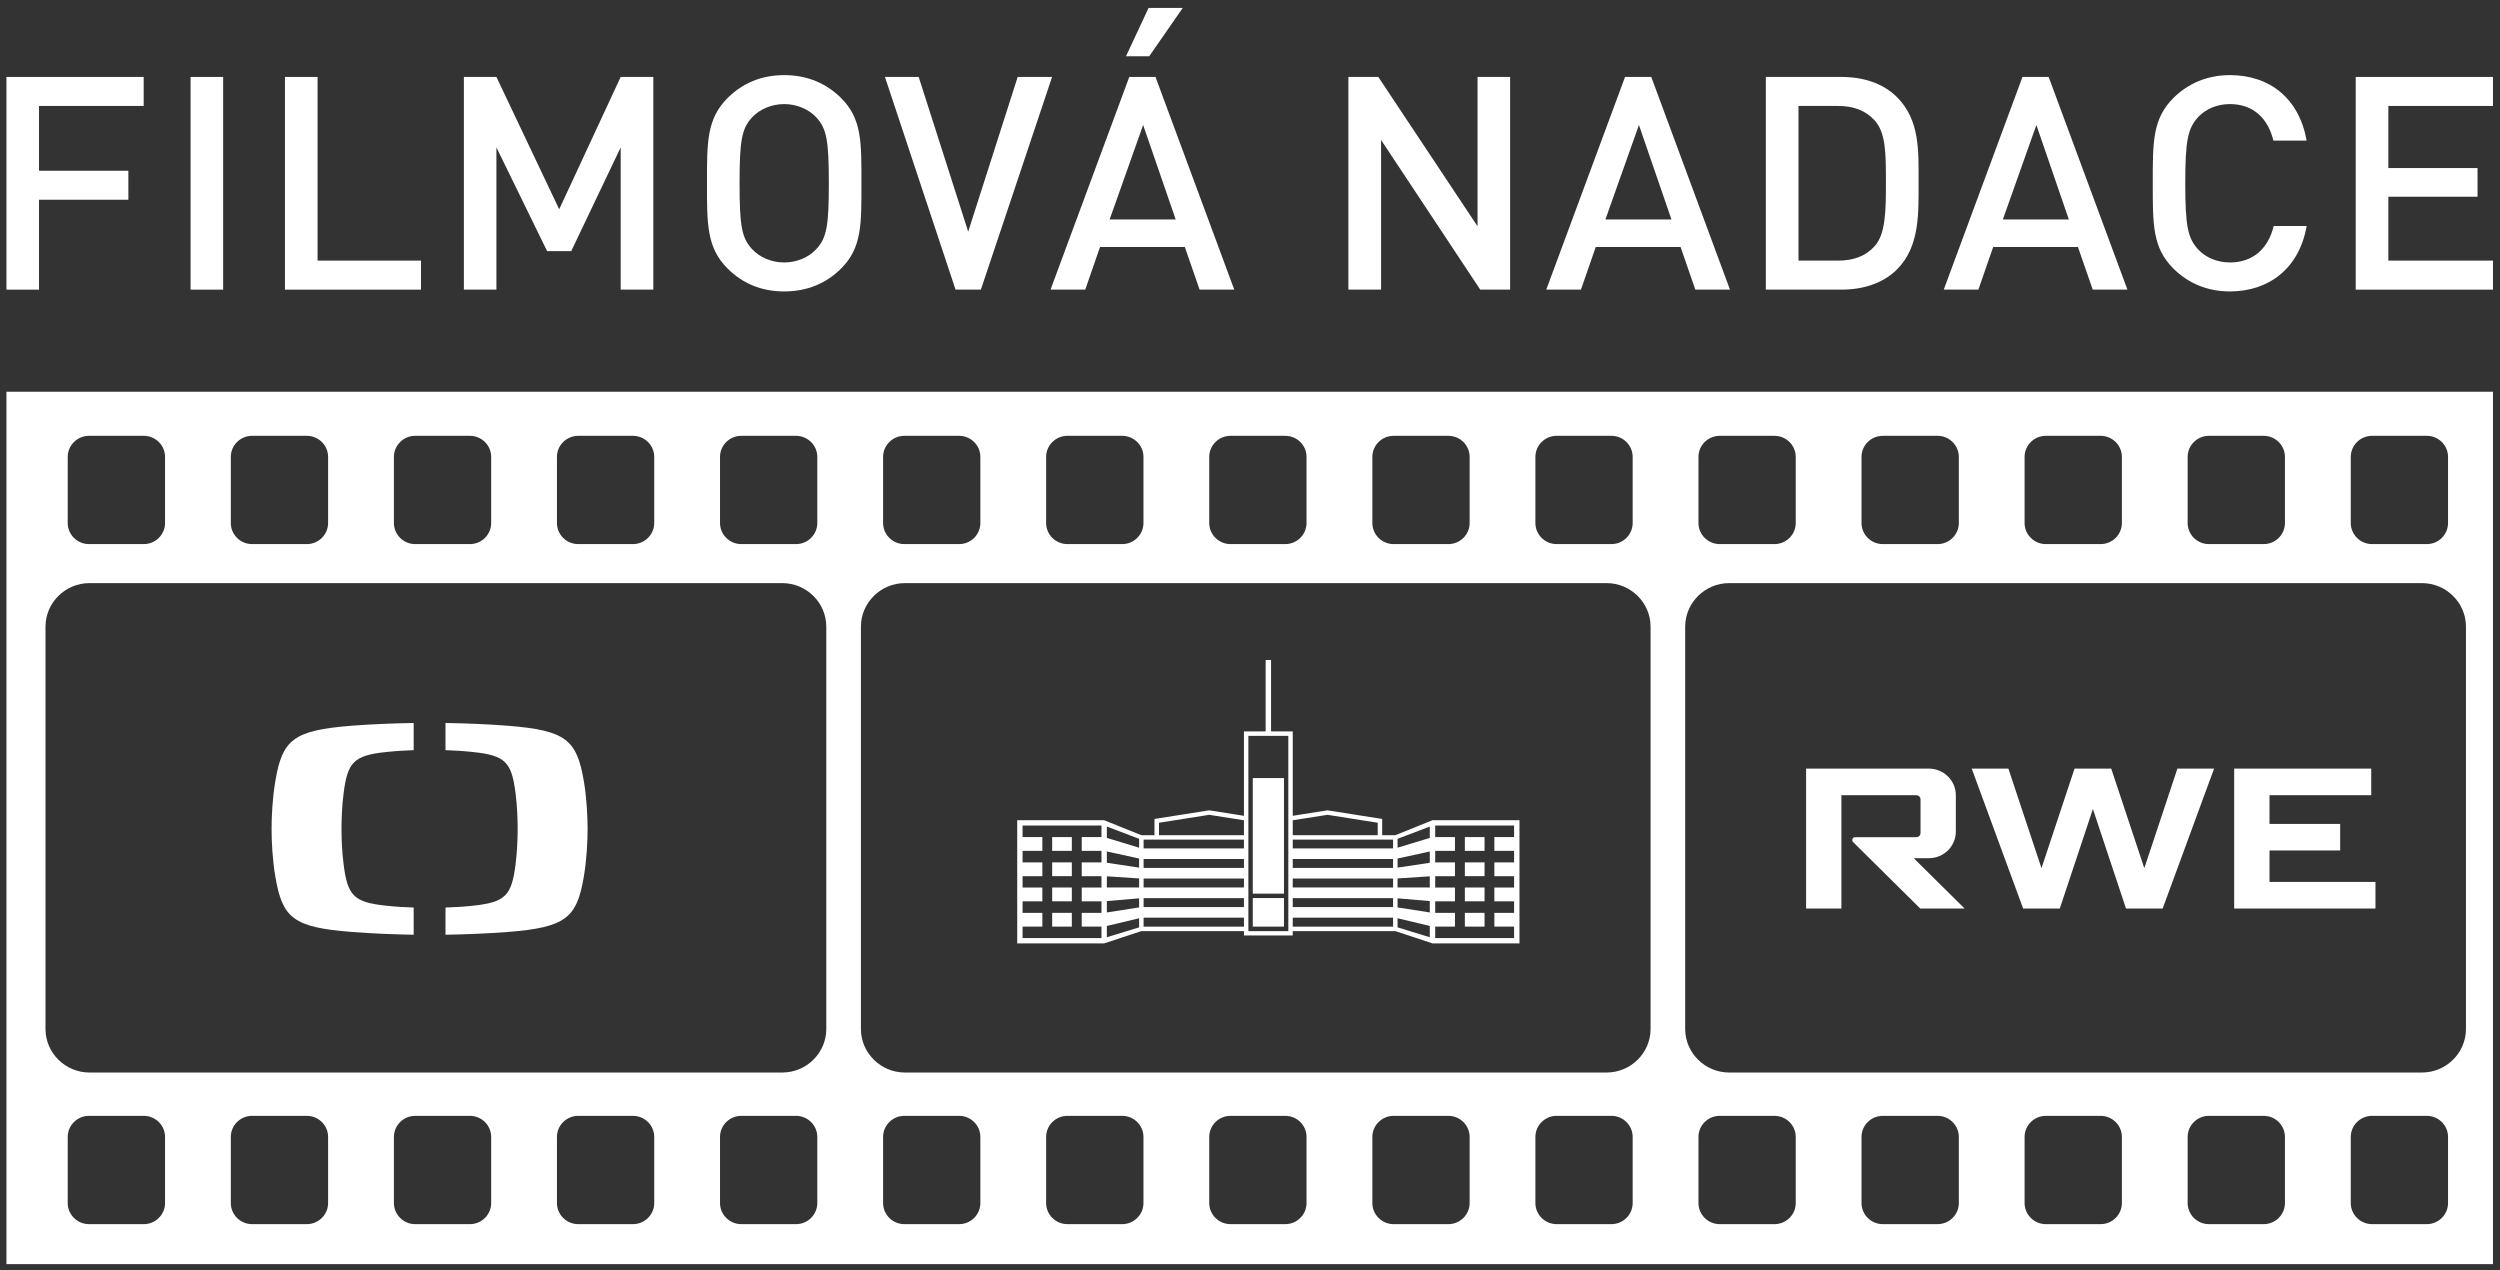
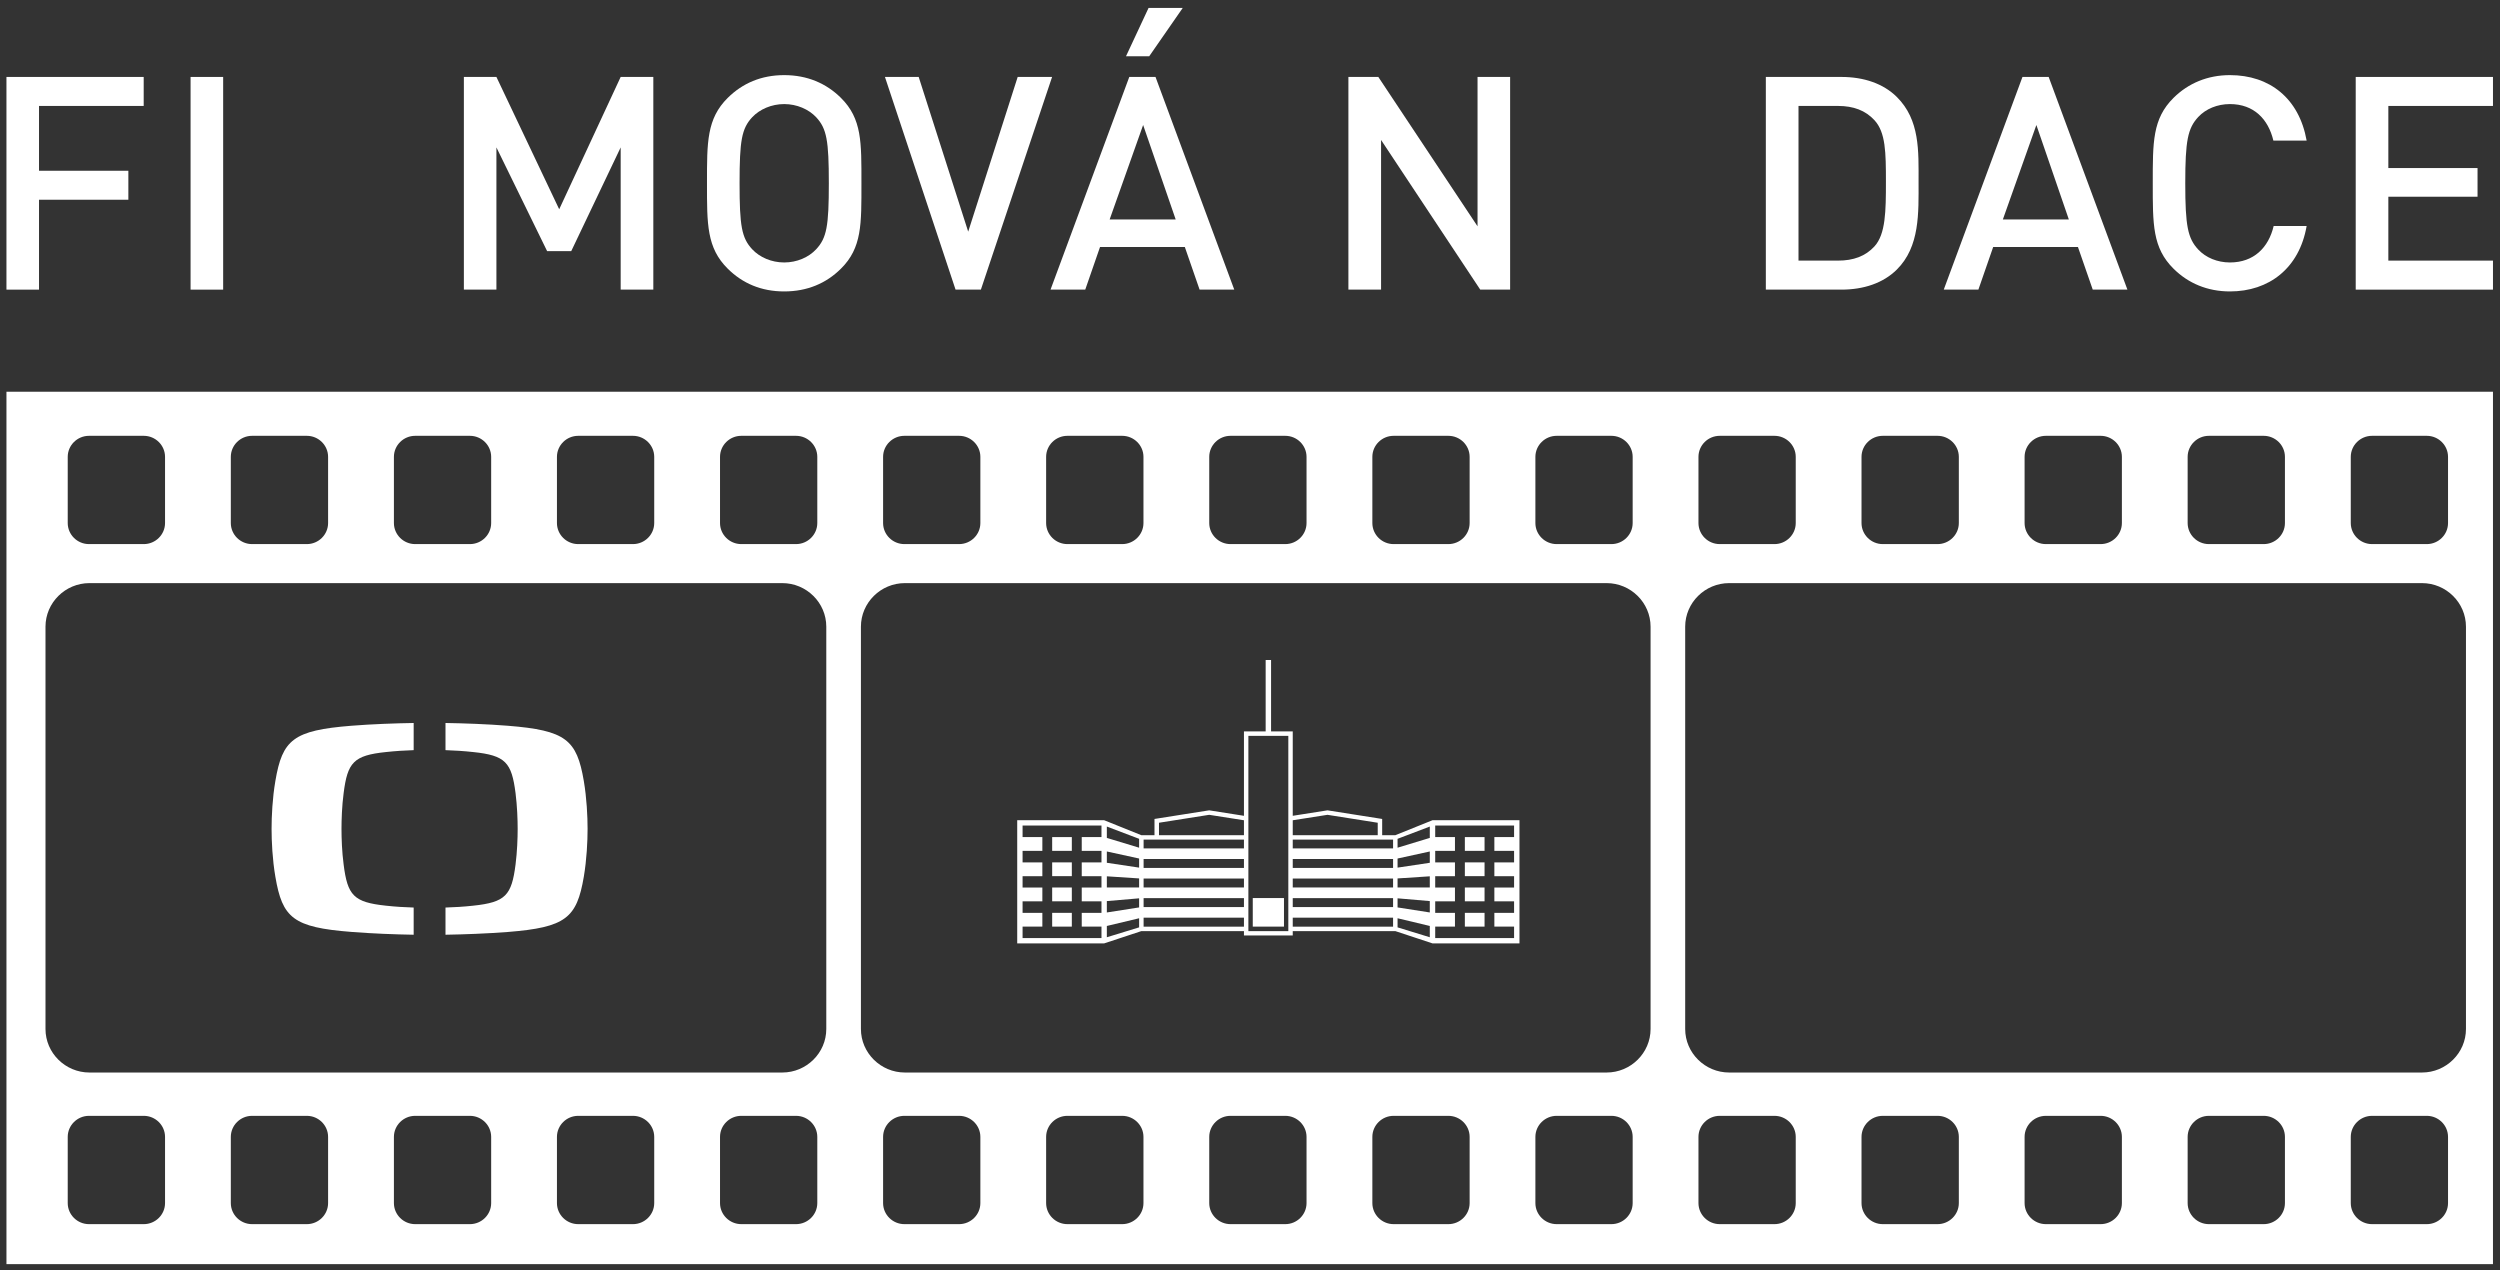
<svg xmlns="http://www.w3.org/2000/svg" xmlns:ns1="http://www.bohemiancoding.com/sketch/ns" width="122px" height="62px" viewBox="0 0 122 62" version="1.1">
  <rect x="0" y="0" width="122" height="62" fill="#333333" stroke="none" />
  <title>fn</title>
  <desc>Created with Sketch.</desc>
  <defs />
  <g id="Page-1" stroke="none" stroke-width="1" fill="none" fill-rule="evenodd" ns1:type="MSPage">
    <g id="Desktop-HD" ns1:type="MSArtboardGroup" transform="translate(-713, -582)" fill="#FFFFFF">
      <g id="PARTNERI" ns1:type="MSLayerGroup" transform="translate(242, 258)">
        <g id="Podporili" transform="translate(441, 106)" ns1:type="MSShapeGroup">
          <g id="fn" transform="translate(30, 218)">
            <path d="M17.142,35.417 C18.17,35.335 19.285,35.297 20.187,35.282 L20.187,36.607 C19.759,36.621 19.281,36.651 18.832,36.7 C17.254,36.864 16.959,37.207 16.769,38.707 C16.687,39.334 16.665,39.999 16.665,40.45 C16.665,40.901 16.687,41.566 16.769,42.187 C16.959,43.694 17.254,44.03 18.832,44.197 C19.281,44.247 19.759,44.276 20.187,44.288 L20.187,45.615 C19.285,45.6 18.17,45.559 17.142,45.477 C14.309,45.255 13.779,44.8 13.438,42.785 C13.294,41.946 13.253,41.056 13.253,40.447 C13.253,39.844 13.294,38.949 13.438,38.112 C13.779,36.097 14.309,35.643 17.142,35.417" id="Fill-1" />
            <path d="M28.674,40.447 C28.674,41.056 28.632,41.946 28.49,42.785 C28.147,44.797 27.616,45.255 24.786,45.48 C23.757,45.559 22.643,45.6 21.74,45.615 L21.74,44.288 C22.168,44.276 22.645,44.247 23.094,44.197 C24.673,44.03 24.967,43.694 25.159,42.187 C25.238,41.566 25.262,40.901 25.262,40.45 C25.262,39.999 25.238,39.334 25.159,38.707 C24.967,37.207 24.673,36.864 23.094,36.7 C22.645,36.651 22.168,36.621 21.74,36.607 L21.74,35.282 C22.643,35.297 23.757,35.335 24.786,35.417 C27.616,35.643 28.147,36.097 28.49,38.112 C28.632,38.949 28.674,39.844 28.674,40.447" id="Fill-2" />
            <path d="M51.346,40.85 L52.305,40.85 L52.305,41.522 L51.346,41.522 L51.346,40.85 Z" id="Fill-3" />
            <path d="M51.346,42.084 L52.305,42.084 L52.305,42.756 L51.346,42.756 L51.346,42.084 Z" id="Fill-4" />
            <path d="M51.346,43.31 L52.305,43.31 L52.305,43.984 L51.346,43.984 L51.346,43.31 Z" id="Fill-5" />
            <path d="M51.346,44.547 L52.305,44.547 L52.305,45.219 L51.346,45.219 L51.346,44.547 Z" id="Fill-6" />
            <path d="M71.485,40.85 L72.446,40.85 L72.446,41.522 L71.485,41.522 L71.485,40.85 Z" id="Fill-7" />
            <path d="M71.485,42.084 L72.446,42.084 L72.446,42.756 L71.485,42.756 L71.485,42.084 Z" id="Fill-8" />
            <path d="M71.485,43.31 L72.446,43.31 L72.446,43.984 L71.485,43.984 L71.485,43.31 Z" id="Fill-9" />
            <path d="M71.485,44.547 L72.446,44.547 L72.446,45.219 L71.485,45.219 L71.485,44.547 Z" id="Fill-10" />
-             <path d="M61.899,37.97 L61.135,37.97 L61.135,43.609 L62.658,43.609 L62.658,37.97 L61.899,37.97" id="Fill-11" />
            <path d="M61.899,43.825 L61.135,43.825 L61.135,45.219 L62.658,45.219 L62.658,43.825 L61.899,43.825" id="Fill-12" />
            <path d="M73.887,40.85 L72.925,40.85 L72.925,41.522 L73.887,41.522 L73.887,42.084 L72.925,42.084 L72.925,42.757 L73.887,42.757 L73.887,43.31 L72.925,43.31 L72.925,43.984 L73.887,43.984 L73.887,44.547 L72.925,44.547 L72.925,45.219 L73.887,45.219 L73.887,45.779 L70.038,45.779 L70.038,45.219 L71.002,45.219 L71.002,44.547 L70.038,44.547 L70.038,43.984 L71.002,43.984 L71.002,43.31 L70.038,43.31 L70.038,42.757 L71.002,42.757 L71.002,42.084 L70.038,42.084 L70.038,41.522 L71.002,41.522 L71.002,40.85 L70.038,40.85 L70.038,40.286 L73.887,40.286 L73.887,40.85 L73.887,40.85 Z M69.774,40.89 L68.201,41.368 L68.201,40.934 L69.774,40.336 L69.774,40.89 L69.774,40.89 Z M69.774,42.104 L68.201,42.34 L68.201,41.896 L69.774,41.552 L69.774,42.104 L69.774,42.104 Z M69.774,43.31 L68.201,43.309 L68.201,42.867 L69.774,42.764 L69.774,43.31 L69.774,43.31 Z M69.774,44.528 L68.201,44.282 L68.201,43.838 L69.774,43.973 L69.774,44.528 L69.774,44.528 Z M69.774,45.738 L68.201,45.255 L68.201,44.811 L69.774,45.187 L69.774,45.738 L69.774,45.738 Z M63.086,40.974 L67.982,40.974 L67.982,41.401 L63.086,41.401 L63.086,40.974 Z M63.086,41.919 L67.982,41.919 L67.982,42.356 L63.086,42.356 L63.086,41.919 Z M63.086,42.874 L67.982,42.874 L67.982,43.309 L63.086,43.309 L63.086,42.874 Z M63.086,43.829 L67.982,43.829 L67.982,44.264 L63.086,44.264 L63.086,43.829 Z M63.086,44.783 L67.982,44.783 L67.982,45.22 L63.086,45.22 L63.086,44.783 Z M63.086,40.029 L64.781,39.763 L67.233,40.15 L67.233,40.758 L63.086,40.758 L63.086,40.029 L63.086,40.029 Z M60.921,35.909 L62.87,35.909 L62.87,45.438 L60.921,45.438 L60.921,35.909 Z M60.705,40.758 L56.559,40.758 L56.559,40.15 L59.009,39.763 L60.705,40.029 L60.705,40.758 L60.705,40.758 Z M55.808,40.974 L60.705,40.974 L60.705,41.401 L55.808,41.401 L55.808,40.974 Z M55.808,41.919 L60.705,41.919 L60.705,42.356 L55.808,42.356 L55.808,41.919 Z M55.808,42.874 L60.705,42.874 L60.705,43.309 L55.808,43.309 L55.808,42.874 Z M55.808,43.829 L60.705,43.829 L60.705,44.264 L55.808,44.264 L55.808,43.829 Z M55.808,44.783 L60.705,44.783 L60.705,45.22 L55.808,45.22 L55.808,44.783 Z M55.589,41.368 L54.014,40.89 L54.014,40.336 L55.589,40.934 L55.589,41.368 L55.589,41.368 Z M55.589,42.34 L54.014,42.104 L54.014,41.552 L55.589,41.896 L55.589,42.34 L55.589,42.34 Z M55.589,43.309 L54.014,43.31 L54.014,42.764 L55.589,42.867 L55.589,43.309 L55.589,43.309 Z M55.589,44.282 L54.014,44.528 L54.014,43.973 L55.589,43.838 L55.589,44.282 L55.589,44.282 Z M55.589,45.255 L54.014,45.738 L54.014,45.187 L55.589,44.811 L55.589,45.255 L55.589,45.255 Z M53.752,40.85 L52.789,40.85 L52.789,41.522 L53.752,41.522 L53.752,42.084 L52.789,42.084 L52.789,42.757 L53.752,42.757 L53.752,43.31 L52.789,43.31 L52.789,43.984 L53.752,43.984 L53.752,44.547 L52.789,44.547 L52.789,45.219 L53.752,45.219 L53.752,45.779 L49.902,45.779 L49.902,45.219 L50.867,45.219 L50.867,44.547 L49.902,44.547 L49.902,43.984 L50.867,43.984 L50.867,43.31 L49.902,43.31 L49.902,42.757 L50.867,42.757 L50.867,42.084 L49.902,42.084 L49.902,41.522 L50.867,41.522 L50.867,40.85 L49.902,40.85 L49.902,40.286 L53.752,40.286 L53.752,40.85 L53.752,40.85 Z M73.887,40.026 L69.908,40.026 L68.092,40.758 L67.45,40.758 L67.45,39.965 L64.781,39.544 L63.086,39.811 L63.086,35.692 L62.028,35.692 L62.028,32.208 L61.764,32.208 L61.764,35.692 L60.705,35.692 L60.705,39.811 L59.009,39.544 L56.339,39.965 L56.339,40.758 L55.698,40.758 L53.881,40.026 L49.64,40.026 L49.64,46.039 L53.879,46.039 L55.698,45.438 L60.705,45.438 L60.705,45.651 L63.086,45.651 L63.086,45.438 L68.092,45.438 L69.91,46.039 L74.15,46.039 L74.15,40.026 L73.887,40.026 L73.887,40.026 Z" id="Fill-13" />
-             <path d="M93.389,41.879 L94.135,41.879 C94.856,41.879 95.445,41.297 95.445,40.583 L95.445,38.807 C95.445,38.092 94.856,37.509 94.135,37.509 L88.137,37.509 L88.137,44.337 L89.86,44.337 L89.86,38.807 L93.514,38.807 C93.629,38.807 93.722,38.9 93.722,39.012 L93.722,40.65 C93.722,40.764 93.629,40.854 93.514,40.854 L90.526,40.854 C90.449,40.854 90.389,40.916 90.389,40.992 C90.389,41.03 90.402,41.064 90.428,41.089 L93.709,44.337 L95.874,44.337 L93.389,41.879 L93.389,41.879 Z M106.257,37.509 L104.642,42.368 L103.028,37.509 L101.237,37.509 L99.625,42.368 L98.01,37.509 L96.221,37.509 L98.729,44.337 L100.518,44.337 L102.134,39.48 L103.749,44.337 L105.538,44.337 L108.047,37.509 L106.257,37.509 L106.257,37.509 Z M115.923,43.039 L115.923,44.337 L109.028,44.337 L109.028,37.509 L115.716,37.509 L115.716,38.807 L110.752,38.807 L110.752,40.207 L114.2,40.207 L114.2,41.504 L110.752,41.504 L110.752,43.039 L115.923,43.039 L115.923,43.039 Z" id="Fill-14" />
            <path d="M120.339,50.214 C120.339,51.383 119.373,52.339 118.193,52.339 L84.384,52.339 C83.203,52.339 82.237,51.383 82.237,50.214 L82.237,30.582 C82.237,29.413 83.203,28.456 84.384,28.456 L118.193,28.456 C119.373,28.456 120.339,29.413 120.339,30.582 L120.339,50.214 L120.339,50.214 Z M119.464,58.71 C119.464,59.276 118.998,59.738 118.427,59.738 L115.756,59.738 C115.185,59.738 114.718,59.276 114.718,58.71 L114.718,55.481 C114.718,54.915 115.185,54.453 115.756,54.453 L118.427,54.453 C118.998,54.453 119.464,54.915 119.464,55.481 L119.464,58.71 L119.464,58.71 Z M111.505,58.71 C111.505,59.276 111.039,59.738 110.467,59.738 L107.794,59.738 C107.224,59.738 106.757,59.276 106.757,58.71 L106.757,55.481 C106.757,54.915 107.224,54.453 107.794,54.453 L110.467,54.453 C111.039,54.453 111.505,54.915 111.505,55.481 L111.505,58.71 L111.505,58.71 Z M103.548,58.71 C103.548,59.276 103.081,59.738 102.51,59.738 L99.838,59.738 C99.267,59.738 98.8,59.276 98.8,58.71 L98.8,55.481 C98.8,54.915 99.267,54.453 99.838,54.453 L102.51,54.453 C103.081,54.453 103.548,54.915 103.548,55.481 L103.548,58.71 L103.548,58.71 Z M95.591,58.71 C95.591,59.276 95.123,59.738 94.553,59.738 L91.88,59.738 C91.309,59.738 90.842,59.276 90.842,58.71 L90.842,55.481 C90.842,54.915 91.309,54.453 91.88,54.453 L94.553,54.453 C95.123,54.453 95.591,54.915 95.591,55.481 L95.591,58.71 L95.591,58.71 Z M87.632,58.71 C87.632,59.276 87.165,59.738 86.594,59.738 L83.923,59.738 C83.352,59.738 82.885,59.276 82.885,58.71 L82.885,55.481 C82.885,54.915 83.352,54.453 83.923,54.453 L86.594,54.453 C87.165,54.453 87.632,54.915 87.632,55.481 L87.632,58.71 L87.632,58.71 Z M80.548,50.214 C80.548,51.383 79.583,52.339 78.402,52.339 L44.16,52.339 C42.979,52.339 42.013,51.383 42.013,50.214 L42.013,30.582 C42.013,29.413 42.979,28.456 44.16,28.456 L78.402,28.456 C79.583,28.456 80.548,29.413 80.548,30.582 L80.548,50.214 L80.548,50.214 Z M79.674,58.71 C79.674,59.276 79.207,59.738 78.636,59.738 L75.965,59.738 C75.394,59.738 74.927,59.276 74.927,58.71 L74.927,55.481 C74.927,54.915 75.394,54.453 75.965,54.453 L78.636,54.453 C79.207,54.453 79.674,54.915 79.674,55.481 L79.674,58.71 L79.674,58.71 Z M71.718,58.71 C71.718,59.276 71.251,59.738 70.68,59.738 L68.008,59.738 C67.437,59.738 66.971,59.276 66.971,58.71 L66.971,55.481 C66.971,54.915 67.437,54.453 68.008,54.453 L70.68,54.453 C71.251,54.453 71.718,54.915 71.718,55.481 L71.718,58.71 L71.718,58.71 Z M63.759,58.71 C63.759,59.276 63.292,59.738 62.722,59.738 L60.049,59.738 C59.478,59.738 59.011,59.276 59.011,58.71 L59.011,55.481 C59.011,54.915 59.478,54.453 60.049,54.453 L62.722,54.453 C63.292,54.453 63.759,54.915 63.759,55.481 L63.759,58.71 L63.759,58.71 Z M55.801,58.71 C55.801,59.276 55.333,59.738 54.763,59.738 L52.089,59.738 C51.518,59.738 51.051,59.276 51.051,58.71 L51.051,55.481 C51.051,54.915 51.518,54.453 52.089,54.453 L54.763,54.453 C55.333,54.453 55.801,54.915 55.801,55.481 L55.801,58.71 L55.801,58.71 Z M47.842,58.71 C47.842,59.276 47.375,59.738 46.804,59.738 L44.133,59.738 C43.563,59.738 43.095,59.276 43.095,58.71 L43.095,55.481 C43.095,54.915 43.563,54.453 44.133,54.453 L46.804,54.453 C47.375,54.453 47.842,54.915 47.842,55.481 L47.842,58.71 L47.842,58.71 Z M40.323,50.214 C40.323,51.383 39.357,52.339 38.176,52.339 L4.366,52.339 C3.185,52.339 2.22,51.383 2.22,50.214 L2.22,30.582 C2.22,29.413 3.185,28.456 4.366,28.456 L38.176,28.456 C39.357,28.456 40.323,29.413 40.323,30.582 L40.323,50.214 L40.323,50.214 Z M39.884,58.71 C39.884,59.276 39.417,59.738 38.846,59.738 L36.175,59.738 C35.604,59.738 35.137,59.276 35.137,58.71 L35.137,55.481 C35.137,54.915 35.604,54.453 36.175,54.453 L38.846,54.453 C39.417,54.453 39.884,54.915 39.884,55.481 L39.884,58.71 L39.884,58.71 Z M31.926,58.71 C31.926,59.276 31.459,59.738 30.888,59.738 L28.217,59.738 C27.646,59.738 27.179,59.276 27.179,58.71 L27.179,55.481 C27.179,54.915 27.646,54.453 28.217,54.453 L30.888,54.453 C31.459,54.453 31.926,54.915 31.926,55.481 L31.926,58.71 L31.926,58.71 Z M23.969,58.71 C23.969,59.276 23.502,59.738 22.932,59.738 L20.261,59.738 C19.69,59.738 19.223,59.276 19.223,58.71 L19.223,55.481 C19.223,54.915 19.69,54.453 20.261,54.453 L22.932,54.453 C23.502,54.453 23.969,54.915 23.969,55.481 L23.969,58.71 L23.969,58.71 Z M16.011,58.71 C16.011,59.276 15.544,59.738 14.973,59.738 L12.301,59.738 C11.73,59.738 11.264,59.276 11.264,58.71 L11.264,55.481 C11.264,54.915 11.73,54.453 12.301,54.453 L14.973,54.453 C15.544,54.453 16.011,54.915 16.011,55.481 L16.011,58.71 L16.011,58.71 Z M8.054,58.71 C8.054,59.276 7.587,59.738 7.016,59.738 L4.343,59.738 C3.772,59.738 3.305,59.276 3.305,58.71 L3.305,55.481 C3.305,54.915 3.772,54.453 4.343,54.453 L7.016,54.453 C7.587,54.453 8.054,54.915 8.054,55.481 L8.054,58.71 L8.054,58.71 Z M3.305,22.295 C3.305,21.73 3.772,21.268 4.343,21.268 L7.016,21.268 C7.587,21.268 8.054,21.73 8.054,22.295 L8.054,25.524 C8.054,26.09 7.587,26.552 7.016,26.552 L4.343,26.552 C3.772,26.552 3.305,26.09 3.305,25.524 L3.305,22.295 L3.305,22.295 Z M11.264,22.295 C11.264,21.73 11.73,21.268 12.301,21.268 L14.973,21.268 C15.544,21.268 16.011,21.73 16.011,22.295 L16.011,25.524 C16.011,26.09 15.544,26.552 14.973,26.552 L12.301,26.552 C11.73,26.552 11.264,26.09 11.264,25.524 L11.264,22.295 L11.264,22.295 Z M19.223,22.295 C19.223,21.73 19.69,21.268 20.261,21.268 L22.932,21.268 C23.502,21.268 23.969,21.73 23.969,22.295 L23.969,25.524 C23.969,26.09 23.502,26.552 22.932,26.552 L20.261,26.552 C19.69,26.552 19.223,26.09 19.223,25.524 L19.223,22.295 L19.223,22.295 Z M27.179,22.295 C27.179,21.73 27.646,21.268 28.217,21.268 L30.888,21.268 C31.459,21.268 31.926,21.73 31.926,22.295 L31.926,25.524 C31.926,26.09 31.459,26.552 30.888,26.552 L28.217,26.552 C27.646,26.552 27.179,26.09 27.179,25.524 L27.179,22.295 L27.179,22.295 Z M35.137,22.295 C35.137,21.73 35.604,21.268 36.175,21.268 L38.846,21.268 C39.417,21.268 39.884,21.73 39.884,22.295 L39.884,25.524 C39.884,26.09 39.417,26.552 38.846,26.552 L36.175,26.552 C35.604,26.552 35.137,26.09 35.137,25.524 L35.137,22.295 L35.137,22.295 Z M43.095,22.295 C43.095,21.73 43.563,21.268 44.133,21.268 L46.804,21.268 C47.375,21.268 47.842,21.73 47.842,22.295 L47.842,25.524 C47.842,26.09 47.375,26.552 46.804,26.552 L44.133,26.552 C43.563,26.552 43.095,26.09 43.095,25.524 L43.095,22.295 L43.095,22.295 Z M51.051,22.295 C51.051,21.73 51.518,21.268 52.089,21.268 L54.763,21.268 C55.333,21.268 55.801,21.73 55.801,22.295 L55.801,25.524 C55.801,26.09 55.333,26.552 54.763,26.552 L52.089,26.552 C51.518,26.552 51.051,26.09 51.051,25.524 L51.051,22.295 L51.051,22.295 Z M59.011,22.295 C59.011,21.73 59.478,21.268 60.049,21.268 L62.722,21.268 C63.292,21.268 63.759,21.73 63.759,22.295 L63.759,25.524 C63.759,26.09 63.292,26.552 62.722,26.552 L60.049,26.552 C59.478,26.552 59.011,26.09 59.011,25.524 L59.011,22.295 L59.011,22.295 Z M66.971,22.295 C66.971,21.73 67.437,21.268 68.008,21.268 L70.68,21.268 C71.251,21.268 71.718,21.73 71.718,22.295 L71.718,25.524 C71.718,26.09 71.251,26.552 70.68,26.552 L68.008,26.552 C67.437,26.552 66.971,26.09 66.971,25.524 L66.971,22.295 L66.971,22.295 Z M74.927,22.295 C74.927,21.73 75.394,21.268 75.965,21.268 L78.636,21.268 C79.207,21.268 79.674,21.73 79.674,22.295 L79.674,25.524 C79.674,26.09 79.207,26.552 78.636,26.552 L75.965,26.552 C75.394,26.552 74.927,26.09 74.927,25.524 L74.927,22.295 L74.927,22.295 Z M82.885,22.295 C82.885,21.73 83.352,21.268 83.923,21.268 L86.594,21.268 C87.165,21.268 87.632,21.73 87.632,22.295 L87.632,25.524 C87.632,26.09 87.165,26.552 86.594,26.552 L83.923,26.552 C83.352,26.552 82.885,26.09 82.885,25.524 L82.885,22.295 L82.885,22.295 Z M90.842,22.295 C90.842,21.73 91.309,21.268 91.88,21.268 L94.553,21.268 C95.123,21.268 95.591,21.73 95.591,22.295 L95.591,25.524 C95.591,26.09 95.123,26.552 94.553,26.552 L91.88,26.552 C91.309,26.552 90.842,26.09 90.842,25.524 L90.842,22.295 L90.842,22.295 Z M98.8,22.295 C98.8,21.73 99.267,21.268 99.838,21.268 L102.51,21.268 C103.081,21.268 103.548,21.73 103.548,22.295 L103.548,25.524 C103.548,26.09 103.081,26.552 102.51,26.552 L99.838,26.552 C99.267,26.552 98.8,26.09 98.8,25.524 L98.8,22.295 L98.8,22.295 Z M106.757,22.295 C106.757,21.73 107.224,21.268 107.794,21.268 L110.467,21.268 C111.039,21.268 111.505,21.73 111.505,22.295 L111.505,25.524 C111.505,26.09 111.039,26.552 110.467,26.552 L107.794,26.552 C107.224,26.552 106.757,26.09 106.757,25.524 L106.757,22.295 L106.757,22.295 Z M114.718,22.295 C114.718,21.73 115.185,21.268 115.756,21.268 L118.427,21.268 C118.998,21.268 119.464,21.73 119.464,22.295 L119.464,25.524 C119.464,26.09 118.998,26.552 118.427,26.552 L115.756,26.552 C115.185,26.552 114.718,26.09 114.718,25.524 L114.718,22.295 L114.718,22.295 Z M0.315,61.689 L121.657,61.689 L121.657,19.117 L0.315,19.117 L0.315,61.689 Z" id="Fill-15" />
            <path d="M1.904,5.17 L1.904,8.333 L6.264,8.333 L6.264,9.747 L1.904,9.747 L1.904,14.134 L0.315,14.134 L0.315,3.755 L7.012,3.755 L7.012,5.17 L1.904,5.17" id="Fill-16" />
            <path d="M9.3,3.755 L10.89,3.755 L10.89,14.134 L9.3,14.134 L9.3,3.755 Z" id="Fill-17" />
-             <path d="M13.906,14.134 L13.906,3.755 L15.497,3.755 L15.497,12.718 L20.545,12.718 L20.545,14.134 L13.906,14.134" id="Fill-18" />
            <path d="M30.289,14.134 L30.289,7.193 L27.877,12.254 L26.699,12.254 L24.225,7.193 L24.225,14.134 L22.637,14.134 L22.637,3.755 L24.225,3.755 L27.289,10.213 L30.289,3.755 L31.882,3.755 L31.882,14.134 L30.289,14.134" id="Fill-19" />
            <path d="M39.828,5.72 C39.461,5.33 38.887,5.079 38.269,5.079 C37.651,5.079 37.077,5.33 36.708,5.72 C36.193,6.274 36.091,6.862 36.091,8.943 C36.091,11.028 36.193,11.611 36.708,12.165 C37.077,12.56 37.651,12.808 38.269,12.808 C38.887,12.808 39.461,12.56 39.828,12.165 C40.345,11.611 40.447,11.028 40.447,8.943 C40.447,6.862 40.345,6.274 39.828,5.72 L39.828,5.72 Z M41.035,13.114 C40.316,13.829 39.388,14.222 38.269,14.222 C37.15,14.222 36.237,13.829 35.516,13.114 C34.485,12.094 34.501,10.942 34.501,8.943 C34.501,6.944 34.485,5.795 35.516,4.774 C36.237,4.062 37.15,3.666 38.269,3.666 C39.388,3.666 40.316,4.062 41.035,4.774 C42.068,5.795 42.038,6.944 42.038,8.943 C42.038,10.942 42.068,12.094 41.035,13.114 L41.035,13.114 Z" id="Fill-20" />
            <path d="M47.867,14.134 L46.631,14.134 L43.185,3.755 L44.832,3.755 L47.248,11.305 L49.663,3.755 L51.342,3.755 L47.867,14.134" id="Fill-21" />
            <path d="M56.081,2.747 L54.948,2.747 L56.05,0.387 L57.718,0.387 L56.081,2.747 L56.081,2.747 Z M55.785,6.1 L54.15,10.711 L57.374,10.711 L55.785,6.1 L55.785,6.1 Z M58.54,14.134 L57.819,12.052 L53.682,12.052 L52.96,14.134 L51.266,14.134 L55.109,3.755 L56.389,3.755 L60.232,14.134 L58.54,14.134 L58.54,14.134 Z" id="Fill-22" />
            <path d="M72.236,14.134 L67.396,6.83 L67.396,14.134 L65.802,14.134 L65.802,3.755 L67.262,3.755 L72.104,11.044 L72.104,3.755 L73.694,3.755 L73.694,14.134 L72.236,14.134" id="Fill-23" />
-             <path d="M79.98,6.1 L78.343,10.711 L81.568,10.711 L79.98,6.1 L79.98,6.1 Z M82.732,14.134 L82.012,12.052 L77.873,12.052 L77.151,14.134 L75.458,14.134 L79.302,3.755 L80.582,3.755 L84.423,14.134 L82.732,14.134 L82.732,14.134 Z" id="Fill-24" />
            <path d="M91.477,5.87 C91.036,5.388 90.445,5.17 89.698,5.17 L87.767,5.17 L87.767,12.718 L89.698,12.718 C90.445,12.718 91.036,12.504 91.477,12.02 C92.021,11.421 92.033,10.3 92.033,8.872 C92.033,7.44 92.021,6.465 91.477,5.87 L91.477,5.87 Z M92.564,13.156 C91.902,13.814 90.947,14.134 89.858,14.134 L86.173,14.134 L86.173,3.755 L89.858,3.755 C90.947,3.755 91.902,4.074 92.564,4.731 C93.697,5.856 93.626,7.369 93.626,8.872 C93.626,10.375 93.697,12.036 92.564,13.156 L92.564,13.156 Z" id="Fill-25" />
            <path d="M99.375,6.1 L97.739,10.711 L100.96,10.711 L99.375,6.1 L99.375,6.1 Z M102.126,14.134 L101.403,12.052 L97.268,12.052 L96.545,14.134 L94.855,14.134 L98.696,3.755 L99.975,3.755 L103.818,14.134 L102.126,14.134 L102.126,14.134 Z" id="Fill-26" />
            <path d="M108.822,14.222 C107.73,14.222 106.79,13.829 106.07,13.114 C105.038,12.094 105.055,10.942 105.055,8.943 C105.055,6.944 105.038,5.795 106.07,4.774 C106.79,4.062 107.73,3.666 108.822,3.666 C110.752,3.666 112.196,4.791 112.564,6.862 L110.941,6.862 C110.692,5.812 109.986,5.079 108.822,5.079 C108.205,5.079 107.645,5.313 107.277,5.706 C106.761,6.262 106.641,6.862 106.641,8.943 C106.641,11.028 106.761,11.626 107.277,12.18 C107.645,12.573 108.205,12.808 108.822,12.808 C109.986,12.808 110.707,12.081 110.955,11.028 L112.564,11.028 C112.206,13.097 110.721,14.222 108.822,14.222" id="Fill-27" />
            <path d="M114.959,14.134 L114.959,3.755 L121.657,3.755 L121.657,5.17 L116.551,5.17 L116.551,8.201 L120.904,8.201 L120.904,9.6 L116.551,9.6 L116.551,12.718 L121.657,12.718 L121.657,14.134 L114.959,14.134" id="Fill-28" />
          </g>
        </g>
      </g>
    </g>
  </g>
</svg>